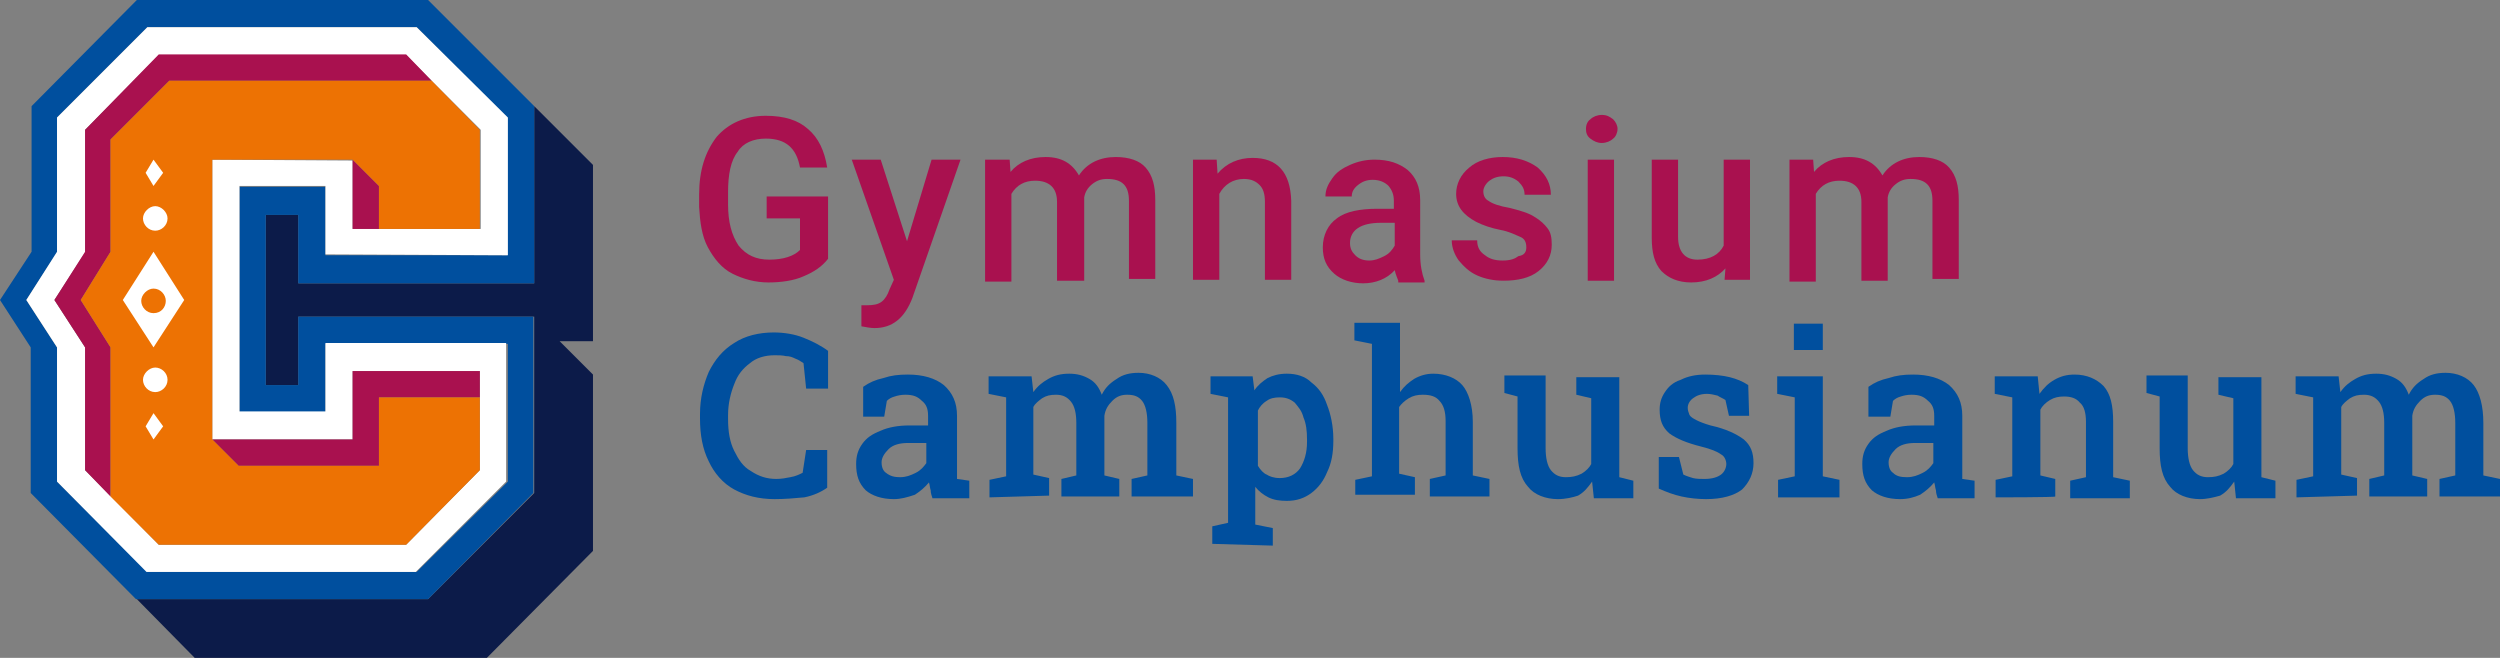
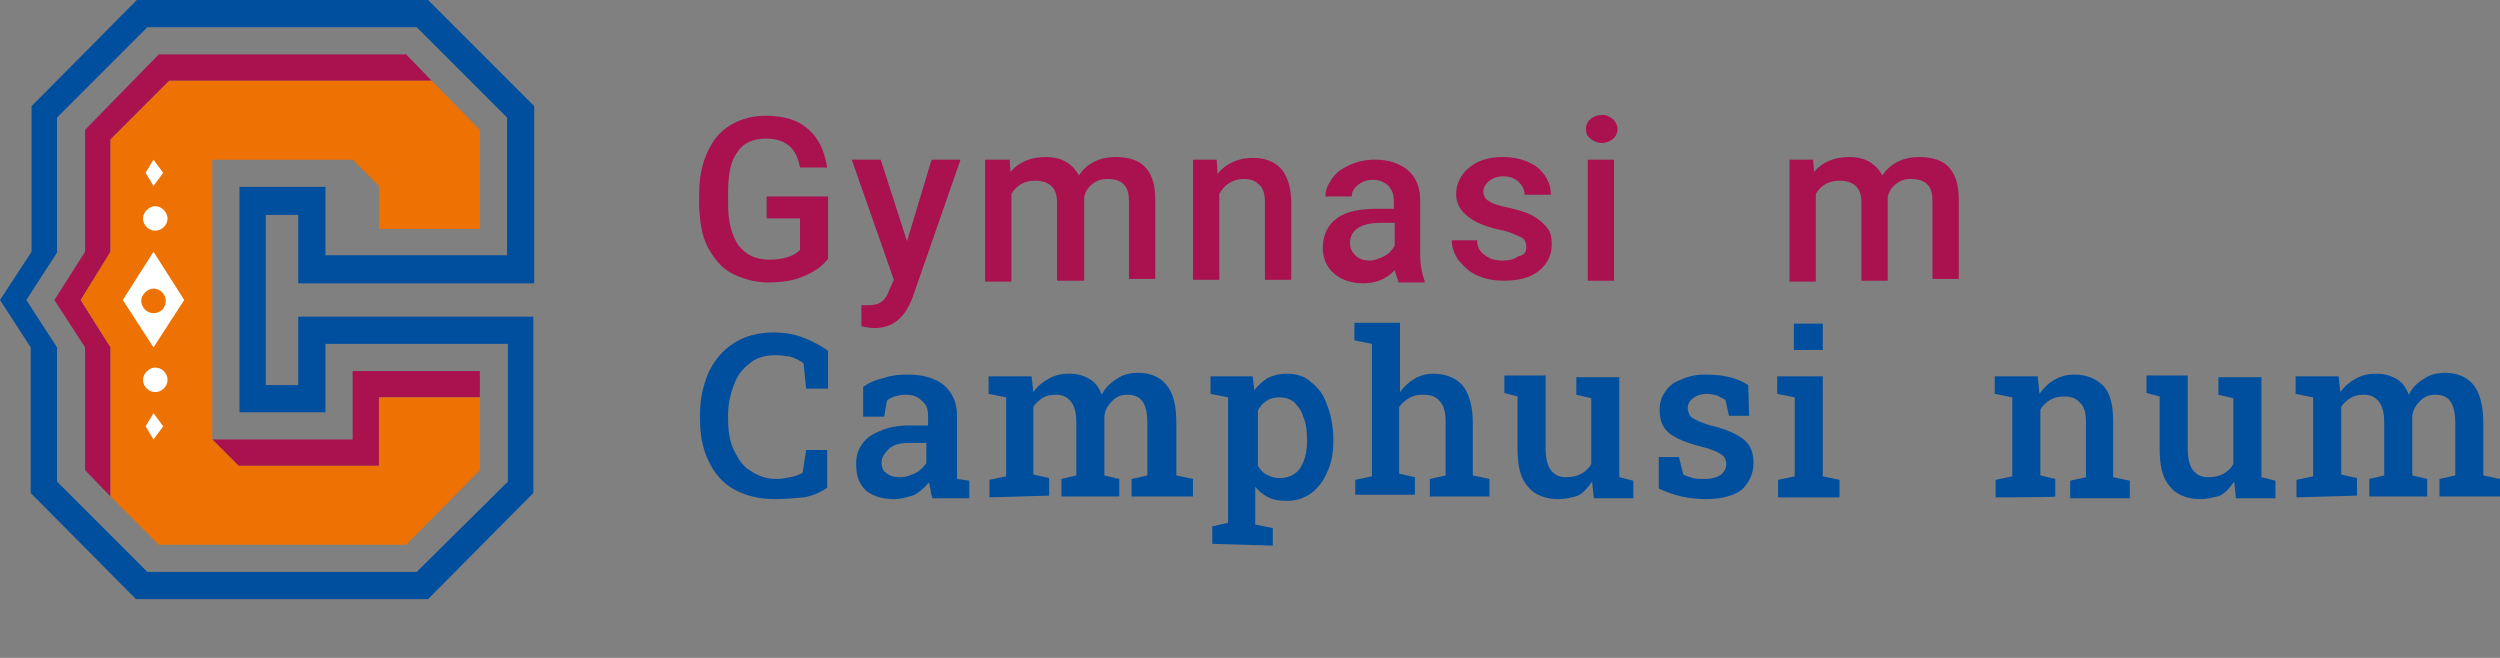
<svg xmlns="http://www.w3.org/2000/svg" version="1.1" id="Laag_1" x="0px" y="0px" viewBox="0 0 285 75" style="enable-background:new 0 0 285 75;" xml:space="preserve" width="285px" height="75px">
  <rect x="0" y="0" width="285" height="75" fill="#808080" stroke="none" />
  <style type="text/css">
	.st0{fill:#0C1B49;}
	.st1{fill:#004F9E;}
	.st2{fill:#FFFFFF;}
	.st3{fill:#A9114F;}
	.st4{fill:#ED7203;}
	.st5{fill:none;}
</style>
-   <polygon class="st0" points="60.9,32.3 34,32.3 34,24.5 30.3,24.5 30.3,43.9 34,43.9 34,36.1 60.9,36.1 60.9,56.2 48.8,68.3   15.6,68.3 22.2,75 55.5,75 67.6,62.8 67.6,42.7 63.8,38.9 67.6,38.9 67.6,18.8 60.9,12.1 " />
  <path class="st1" d="M6.5,54.9V39.6L3,34.2l3.5-5.4V13.4L16.8,3.1h30.7l10.3,10.3v15.7H37.1v-7.8h-9.8V47h9.8v-7.8h20.8v15.7  L47.5,65.2H16.8L6.5,54.9z M15.6,0l-12,12.1v16.6L0,34.2l3.5,5.4v16.6l12,12.1h0.1h33.2l12-12.1V36.1H34v7.8h-3.7V24.5H34v7.8h26.9  V12.1l-5.4-5.4L48.8,0H15.6z" />
-   <path class="st2" d="M57.9,29.1V13.4L47.5,3.1H16.8L6.5,13.4v15.3L3,34.2l3.5,5.4v15.3l10.2,10.3h30.7l10.3-10.3V39.1H37.1v7.8h-9.8  V21.2h9.8V29L57.9,29.1L57.9,29.1z M24.2,18.2v31.9h16v-7.8h14.5v11.3l-8.4,8.5H18.1l-8.4-8.5v-14l-3.5-5.4l3.5-5.4v-14l8.4-8.5  h28.2l0.4,0.4l2.6,2.6l5.5,5.5v11.3H40.2v-7.8L24.2,18.2L24.2,18.2z" />
  <polygon class="st3" points="40.2,42.3 40.2,50.1 24.2,50.1 27.2,53.1 43.2,53.1 43.2,45.3 54.7,45.3 54.7,42.3 " />
-   <polygon class="st3" points="43.2,26.1 43.2,21.2 40.2,18.2 40.2,26.1 " />
  <polygon class="st3" points="46.3,6.2 18.1,6.2 9.7,14.8 9.7,28.7 6.2,34.2 9.7,39.6 9.7,53.6 12.6,56.6 12.6,39.6 9.2,34.2   12.6,28.7 12.6,15.9 19.3,9.2 49.2,9.2 " />
  <polygon class="st4" points="54.7,26.1 54.7,14.8 49.2,9.2 19.3,9.2 12.6,15.9 12.6,28.7 9.2,34.2 12.6,39.6 12.6,56.6 18.1,62.1   46.3,62.1 54.7,53.6 54.7,45.3 43.2,45.3 43.2,53.1 27.2,53.1 24.2,50.1 24.2,18.2 40.2,18.2 43.2,21.2 43.2,26.1 " />
  <path class="st2" d="M19.1,24.9c0,0.8-0.7,1.4-1.4,1.4c-0.8,0-1.4-0.7-1.4-1.4s0.7-1.4,1.4-1.4C18.4,23.5,19.1,24.2,19.1,24.9" />
  <path class="st2" d="M19.1,43.3c0,0.8-0.7,1.4-1.4,1.4c-0.8,0-1.4-0.7-1.4-1.4s0.7-1.4,1.4-1.4C18.4,41.9,19.1,42.5,19.1,43.3" />
  <polygon class="st2" points="17.5,18.2 16.6,19.7 17.5,21.2 18.6,19.7 " />
  <polygon class="st2" points="17.5,47.1 16.6,48.6 17.5,50.1 18.6,48.6 " />
  <path class="st2" d="M17.5,28.7L14,34.2l3.5,5.4l3.5-5.4L17.5,28.7z M17.5,35.7c-0.8,0-1.4-0.7-1.4-1.4s0.7-1.4,1.4-1.4  c0.8,0,1.4,0.7,1.4,1.4S18.4,35.7,17.5,35.7" />
  <path class="st3" d="M94.4,29.5c-0.7,0.9-1.6,1.5-2.8,2c-1.1,0.5-2.6,0.7-4,0.7c-1.5,0-2.9-0.4-4.1-1s-2.1-1.7-2.8-3  c-0.7-1.3-0.9-2.9-1-4.6v-1.4c0-2.8,0.7-4.9,2-6.6c1.3-1.5,3.2-2.4,5.6-2.4c2.1,0,3.7,0.5,4.8,1.5c1.2,1,1.9,2.5,2.2,4.4h-3.1  c-0.4-2.2-1.6-3.3-3.9-3.3c-1.4,0-2.6,0.5-3.2,1.5c-0.8,1-1.1,2.6-1.1,4.6v1.4c0,2,0.4,3.5,1.2,4.7c0.9,1.1,2,1.6,3.5,1.6  c1.6,0,2.8-0.4,3.5-1.1v-3.6h-3.8v-2.5h7L94.4,29.5L94.4,29.5z" />
  <path class="st3" d="M103.4,27.5l2.8-9.3h3.3L104,34c-0.9,2.3-2.3,3.4-4.3,3.4c-0.5,0-0.9-0.1-1.5-0.2v-2.4h0.6  c0.8,0,1.3-0.1,1.7-0.4c0.4-0.3,0.7-0.8,0.9-1.4l0.5-1.1l-4.8-13.7h3.3L103.4,27.5z" />
  <path class="st3" d="M115.1,18.2l0.1,1.4c0.9-1.1,2.3-1.7,4-1.7c1.8,0,3,0.7,3.8,2.1c0.9-1.4,2.4-2.1,4.2-2.1c1.5,0,2.7,0.4,3.4,1.2  c0.8,0.9,1.1,2.1,1.1,3.7v9h-3v-8.9c0-0.9-0.2-1.5-0.6-1.9c-0.4-0.4-1-0.6-1.9-0.6c-0.7,0-1.2,0.2-1.7,0.6s-0.8,0.9-0.9,1.5V32h-3.1  v-9c0-1.6-0.9-2.4-2.5-2.4c-1.2,0-2.1,0.5-2.7,1.5v10h-3V18.2H115.1z" />
  <path class="st3" d="M138.7,18.2l0.1,1.6c1-1.2,2.4-1.8,4-1.8c2.8,0,4.3,1.6,4.4,4.9v9h-3v-8.9c0-0.9-0.2-1.5-0.6-1.9  s-0.9-0.7-1.8-0.7c-1.2,0-2.2,0.6-2.8,1.7v9.8h-3V18.2H138.7z" />
  <path class="st3" d="M159.4,32c-0.1-0.3-0.3-0.7-0.4-1.2c-0.9,1-2.2,1.5-3.6,1.5c-1.3,0-2.5-0.4-3.3-1.1c-0.9-0.8-1.3-1.7-1.3-3  c0-1.4,0.6-2.6,1.6-3.3c1-0.8,2.7-1.1,4.6-1.1h1.9v-0.9c0-0.7-0.2-1.2-0.6-1.7c-0.4-0.4-1-0.7-1.8-0.7c-0.7,0-1.2,0.2-1.7,0.6  s-0.7,0.8-0.7,1.3h-3c0-0.8,0.3-1.4,0.8-2.1c0.5-0.7,1.1-1.1,2-1.5s1.8-0.6,2.8-0.6c1.6,0,2.8,0.4,3.8,1.2c0.9,0.8,1.4,1.9,1.4,3.4  V29c0,1.2,0.2,2.2,0.5,3v0.2h-3V32z M156.1,29.7c0.6,0,1.1-0.2,1.7-0.5c0.6-0.3,0.9-0.7,1.2-1.2v-2.6h-1.6c-1.1,0-2,0.2-2.6,0.6  c-0.6,0.4-0.9,1-0.9,1.7c0,0.6,0.2,1,0.6,1.4C154.9,29.5,155.4,29.7,156.1,29.7" />
  <path class="st3" d="M174,28.2c0-0.6-0.2-1-0.7-1.2s-1.2-0.6-2.3-0.8c-1-0.2-1.9-0.5-2.7-0.9c-1.5-0.8-2.3-1.8-2.3-3.2  c0-1.1,0.5-2.2,1.5-3c0.9-0.8,2.3-1.2,3.8-1.2c1.6,0,2.9,0.4,4,1.2c1,0.9,1.5,1.9,1.5,3.1h-3c0-0.6-0.2-1-0.7-1.5  c-0.5-0.4-1-0.6-1.7-0.6s-1.2,0.2-1.6,0.5c-0.4,0.3-0.7,0.8-0.7,1.2c0,0.5,0.2,0.9,0.6,1.1c0.4,0.3,1.2,0.6,2.4,0.8  c1.2,0.3,2.2,0.6,2.8,1c0.7,0.4,1.2,0.9,1.5,1.3c0.4,0.5,0.5,1.1,0.5,1.9c0,1.2-0.5,2.2-1.5,3c-1,0.8-2.4,1.1-4,1.1  c-1.1,0-2.1-0.2-3-0.6c-0.9-0.4-1.5-1-2.1-1.7c-0.5-0.7-0.8-1.5-0.8-2.3h2.9c0,0.8,0.3,1.3,0.9,1.7c0.5,0.4,1.1,0.6,2,0.6  c0.9,0,1.4-0.2,1.8-0.5C173.8,29.1,174,28.7,174,28.2" />
  <path class="st3" d="M180.8,14.7c0-0.5,0.2-0.9,0.5-1.1c0.3-0.3,0.8-0.5,1.3-0.5c0.6,0,0.9,0.2,1.3,0.5c0.3,0.3,0.5,0.7,0.5,1.1  s-0.2,0.9-0.5,1.1c-0.3,0.3-0.8,0.5-1.3,0.5s-0.9-0.2-1.3-0.5C180.9,15.5,180.8,15.1,180.8,14.7 M184,32h-3V18.2h3V32z" />
-   <path class="st3" d="M196.7,30.6c-0.9,1-2.2,1.6-3.9,1.6c-1.5,0-2.6-0.5-3.4-1.3c-0.8-0.9-1.1-2.1-1.1-3.8v-8.9h3V27  c0,1.7,0.8,2.6,2.2,2.6c1.5,0,2.5-0.6,3-1.6v-9.8h3v13.7h-2.9L196.7,30.6z" />
  <path class="st3" d="M206.7,18.2l0.1,1.4c0.9-1.1,2.3-1.7,4-1.7c1.8,0,3,0.7,3.8,2.1c0.9-1.4,2.4-2.1,4.2-2.1c1.5,0,2.7,0.4,3.4,1.2  c0.8,0.9,1.1,2.1,1.1,3.7v9h-3v-8.9c0-0.9-0.2-1.5-0.6-1.9s-1-0.6-1.9-0.6c-0.7,0-1.2,0.2-1.7,0.6c-0.5,0.4-0.8,0.9-0.9,1.5V32h-3  v-9c0-1.6-0.9-2.4-2.5-2.4c-1.2,0-2.1,0.5-2.7,1.5v10h-3V18.2H206.7z" />
  <path class="st1" d="M88.3,56.9c-1.8,0-3.3-0.4-4.6-1.1s-2.3-1.9-2.9-3.2c-0.7-1.4-1-3-1-4.9v-0.5c0-1.8,0.4-3.4,1-4.8  c0.7-1.4,1.6-2.5,2.9-3.3c1.2-0.8,2.8-1.2,4.5-1.2c1.2,0,2.4,0.2,3.4,0.6s2,0.9,2.8,1.5v4.3h-2.5l-0.3-2.9c-0.3-0.2-0.6-0.4-0.9-0.5  c-0.4-0.2-0.7-0.3-1.1-0.3c-0.4-0.1-0.9-0.1-1.3-0.1c-1.1,0-2.1,0.3-2.8,0.9c-0.8,0.6-1.4,1.3-1.8,2.4c-0.4,1-0.7,2.2-0.7,3.5v0.5  c0,1.4,0.2,2.6,0.7,3.6c0.5,1,1,1.8,1.9,2.3c0.9,0.6,1.8,0.9,2.9,0.9c0.6,0,1.1-0.1,1.6-0.2c0.6-0.1,1-0.3,1.4-0.5l0.4-2.6h2.4v4.3  c-0.7,0.5-1.6,0.9-2.6,1.1C90.6,56.8,89.5,56.9,88.3,56.9" />
  <path class="st1" d="M101.9,56.9c-1.4,0-2.5-0.4-3.2-1c-0.8-0.8-1.1-1.7-1.1-3c0-0.9,0.2-1.6,0.7-2.3c0.5-0.7,1.1-1.1,2.1-1.5  c0.9-0.4,2-0.6,3.3-0.6h2.1v-1.1c0-0.8-0.2-1.3-0.7-1.7c-0.5-0.5-1-0.7-1.9-0.7c-0.5,0-0.9,0.1-1.2,0.2c-0.4,0.1-0.7,0.3-0.9,0.5  l-0.3,1.8h-2.4v-3.4c0.7-0.5,1.4-0.8,2.3-1c0.9-0.3,1.7-0.4,2.8-0.4c1.7,0,3.1,0.4,4.1,1.2c1,0.9,1.5,2,1.5,3.5v6.1  c0,0.2,0,0.4,0,0.6c0,0.2,0,0.4,0,0.5l1.4,0.2v2h-4.2c-0.1-0.3-0.2-0.6-0.2-0.9c-0.1-0.3-0.1-0.6-0.2-0.9c-0.5,0.6-1,1-1.6,1.4  C103.4,56.7,102.7,56.9,101.9,56.9 M102.6,54.4c0.7,0,1.2-0.2,1.8-0.5c0.6-0.3,0.9-0.7,1.2-1.1v-2.3h-2.1c-0.9,0-1.7,0.2-2.2,0.7  s-0.8,1-0.8,1.5c0,0.6,0.2,1,0.5,1.2C101.5,54.3,102,54.4,102.6,54.4" />
  <path class="st1" d="M112.8,56.7v-2l1.9-0.4v-9l-2-0.4v-2h4.9l0.2,1.8c0.5-0.7,1-1.1,1.7-1.5s1.4-0.6,2.4-0.6c0.9,0,1.6,0.2,2.3,0.6  c0.7,0.4,1.1,1,1.4,1.8c0.4-0.8,0.9-1.3,1.7-1.8c0.7-0.5,1.5-0.7,2.5-0.7c1.3,0,2.5,0.5,3.2,1.4c0.8,1,1.1,2.4,1.1,4.3v6l1.9,0.4v2  h-7v-2l1.8-0.4v-6c0-1.1-0.2-2-0.6-2.5c-0.4-0.5-0.9-0.7-1.7-0.7c-0.7,0-1.2,0.2-1.7,0.7c-0.5,0.5-0.8,1-0.9,1.7v6.8l1.7,0.4v2H121  v-2l1.7-0.4v-6c0-1.1-0.2-1.9-0.6-2.4c-0.4-0.5-0.9-0.8-1.7-0.8c-0.7,0-1.1,0.1-1.6,0.4c-0.4,0.3-0.8,0.6-1,1v7.7l1.8,0.4v2  L112.8,56.7L112.8,56.7z" />
  <path class="st1" d="M138.2,62v-2l1.8-0.4V45.3l-2-0.4v-2h4.8l0.2,1.6c0.4-0.6,0.9-1,1.5-1.4c0.6-0.3,1.3-0.5,2.2-0.5  c1.1,0,2.1,0.3,2.8,1c0.8,0.6,1.4,1.4,1.8,2.6c0.4,1,0.7,2.4,0.7,3.8v0.3c0,1.3-0.2,2.5-0.7,3.5c-0.4,1-1,1.8-1.8,2.4  c-0.8,0.6-1.7,0.9-2.8,0.9c-0.8,0-1.5-0.1-2.1-0.4c-0.6-0.3-1.1-0.7-1.5-1.2v4.3l2,0.4v2L138.2,62L138.2,62z M145.9,54.5  c1,0,1.8-0.4,2.3-1.1c0.5-0.8,0.8-1.8,0.8-3v-0.3c0-1-0.1-1.8-0.4-2.5c-0.2-0.8-0.6-1.2-1-1.7c-0.5-0.4-1-0.6-1.7-0.6  c-0.6,0-1.1,0.1-1.5,0.4c-0.5,0.3-0.8,0.7-1,1.1v6.3c0.3,0.5,0.7,0.9,1,1C144.7,54.3,145.2,54.5,145.9,54.5" />
  <path class="st1" d="M154.5,56.7v-2l1.9-0.4V39.2l-2-0.4v-2h5.2v7.9c0.5-0.7,1-1.1,1.6-1.5c0.7-0.4,1.4-0.6,2.2-0.6  c1.4,0,2.6,0.5,3.3,1.3s1.2,2.3,1.2,4.2v6.1l1.9,0.4v2H163v-2l1.8-0.4v-6.2c0-1-0.2-1.8-0.7-2.3c-0.4-0.5-1-0.7-1.9-0.7  c-0.6,0-1.1,0.1-1.6,0.4c-0.5,0.3-0.9,0.7-1.1,1v7.6l1.8,0.4v2h-6.8V56.7z" />
  <path class="st1" d="M177.6,56.9c-1.4,0-2.7-0.5-3.4-1.4c-0.9-1-1.2-2.4-1.2-4.4v-5.9l-1.5-0.4v-2h1.5h3.2v8.3c0,1.1,0.2,2,0.6,2.5  c0.4,0.5,0.9,0.8,1.7,0.8c0.7,0,1.2-0.1,1.8-0.4c0.5-0.3,0.9-0.7,1.1-1.1v-7.5l-1.7-0.4v-2h1.7h3.2v11.4l1.6,0.4v2h-4.5l-0.2-1.9  c-0.5,0.7-0.9,1.2-1.6,1.6C179.3,56.7,178.5,56.9,177.6,56.9" />
  <path class="st1" d="M194.5,56.9c-0.9,0-1.9-0.1-2.8-0.3c-0.9-0.2-1.7-0.5-2.6-0.9v-3.6h2.3l0.5,2c0.4,0.2,0.8,0.3,1.1,0.4  c0.4,0.1,0.9,0.1,1.3,0.1c0.9,0,1.5-0.2,1.9-0.5c0.4-0.3,0.6-0.8,0.6-1.2s-0.2-0.9-0.6-1.1c-0.4-0.3-1.1-0.6-2.3-0.9  c-1.6-0.4-2.8-0.9-3.6-1.5c-0.8-0.7-1.1-1.5-1.1-2.7c0-0.8,0.2-1.4,0.6-2s0.9-1.1,1.8-1.4c0.8-0.4,1.7-0.6,2.8-0.6  c1,0,2,0.1,2.8,0.3c0.8,0.2,1.5,0.5,2.1,0.9l0.1,3.5h-2.3l-0.4-1.8c-0.3-0.2-0.6-0.3-0.9-0.5c-0.4-0.1-0.8-0.2-1.2-0.2  c-0.7,0-1.2,0.2-1.6,0.5c-0.4,0.3-0.6,0.7-0.6,1.1c0,0.3,0.1,0.5,0.2,0.8c0.1,0.2,0.4,0.4,0.8,0.6c0.4,0.2,0.9,0.4,1.6,0.6  c1.8,0.4,3,1,3.8,1.6c0.8,0.7,1.1,1.5,1.1,2.7c0,1.2-0.5,2.2-1.3,3C197.7,56.5,196.3,56.9,194.5,56.9" />
  <path class="st1" d="M202.7,56.7v-2l1.9-0.4v-9l-2-0.4v-2h5.2v11.4l1.9,0.4v2H202.7z M204.5,36.9h3.3v3h-3.3V36.9z" />
-   <path class="st1" d="M216.6,56.9c-1.4,0-2.5-0.4-3.2-1c-0.8-0.8-1.1-1.7-1.1-3c0-0.9,0.2-1.6,0.7-2.3s1.1-1.1,2.1-1.5  c0.9-0.4,2-0.6,3.3-0.6h2.1v-1.1c0-0.8-0.2-1.3-0.7-1.7c-0.5-0.5-1-0.7-1.9-0.7c-0.5,0-0.9,0.1-1.2,0.2c-0.4,0.1-0.7,0.3-0.9,0.5  l-0.3,1.8H213v-3.4c0.7-0.5,1.4-0.8,2.3-1c0.9-0.3,1.7-0.4,2.8-0.4c1.7,0,3.1,0.4,4.1,1.2c1,0.9,1.5,2,1.5,3.5v6.1  c0,0.2,0,0.4,0,0.6c0,0.2,0,0.4,0,0.5l1.4,0.2v2h-4.2c-0.1-0.3-0.2-0.6-0.2-0.9c-0.1-0.3-0.1-0.6-0.2-0.9c-0.5,0.6-1,1-1.6,1.4  C218.2,56.7,217.5,56.9,216.6,56.9 M217.4,54.4c0.7,0,1.2-0.2,1.8-0.5c0.6-0.3,0.9-0.7,1.2-1.1v-2.3h-2.1c-0.9,0-1.7,0.2-2.2,0.7  c-0.5,0.5-0.8,1-0.8,1.5c0,0.6,0.2,1,0.5,1.2C216.2,54.3,216.7,54.4,217.4,54.4" />
  <path class="st1" d="M227.5,56.7v-2l1.9-0.4v-9l-2-0.4v-2h4.9l0.2,2c0.5-0.7,1-1.2,1.7-1.6s1.4-0.6,2.3-0.6c1.4,0,2.5,0.5,3.3,1.3  c0.8,0.9,1.1,2.2,1.1,4.1v6.3l1.9,0.4v2h-6.8v-2l1.8-0.4v-6.3c0-1-0.2-1.8-0.7-2.2c-0.4-0.5-1-0.7-1.8-0.7c-0.6,0-1.1,0.1-1.6,0.4  s-0.9,0.7-1.1,1.1v7.5l1.7,0.4v2C234.4,56.7,227.5,56.7,227.5,56.7z" />
  <path class="st1" d="M250.8,56.9c-1.4,0-2.7-0.5-3.4-1.4c-0.9-1-1.2-2.4-1.2-4.4v-5.9l-1.5-0.4v-2h1.5h3.2v8.3c0,1.1,0.2,2,0.6,2.5  c0.4,0.5,0.9,0.8,1.7,0.8c0.7,0,1.2-0.1,1.8-0.4c0.5-0.3,0.9-0.7,1.1-1.1v-7.5l-1.7-0.4v-2h1.7h3.2v11.4l1.6,0.4v2h-4.5l-0.2-1.9  c-0.5,0.7-0.9,1.2-1.6,1.6C252.4,56.7,251.6,56.9,250.8,56.9" />
  <path class="st1" d="M261.8,56.7v-2l1.9-0.4v-9l-2-0.4v-2h4.9l0.2,1.8c0.5-0.7,1-1.1,1.7-1.5c0.7-0.4,1.4-0.6,2.4-0.6  c0.9,0,1.6,0.2,2.3,0.6c0.7,0.4,1.1,1,1.4,1.8c0.4-0.8,0.9-1.3,1.7-1.8c0.7-0.5,1.5-0.7,2.5-0.7c1.3,0,2.5,0.5,3.2,1.4  s1.1,2.4,1.1,4.3v6l1.9,0.4v2h-6.9v-2l1.8-0.4v-6c0-1.1-0.2-2-0.6-2.5s-0.9-0.7-1.7-0.7c-0.7,0-1.2,0.2-1.7,0.7s-0.8,1-0.9,1.7v6.8  l1.7,0.4v2h-6.6v-2l1.7-0.4v-6c0-1.1-0.2-1.9-0.6-2.4s-0.9-0.8-1.7-0.8c-0.7,0-1.1,0.1-1.6,0.4c-0.4,0.3-0.8,0.6-1,1v7.7l1.8,0.4v2  L261.8,56.7L261.8,56.7z" />
  <rect class="st5" width="284.9" height="75" />
</svg>